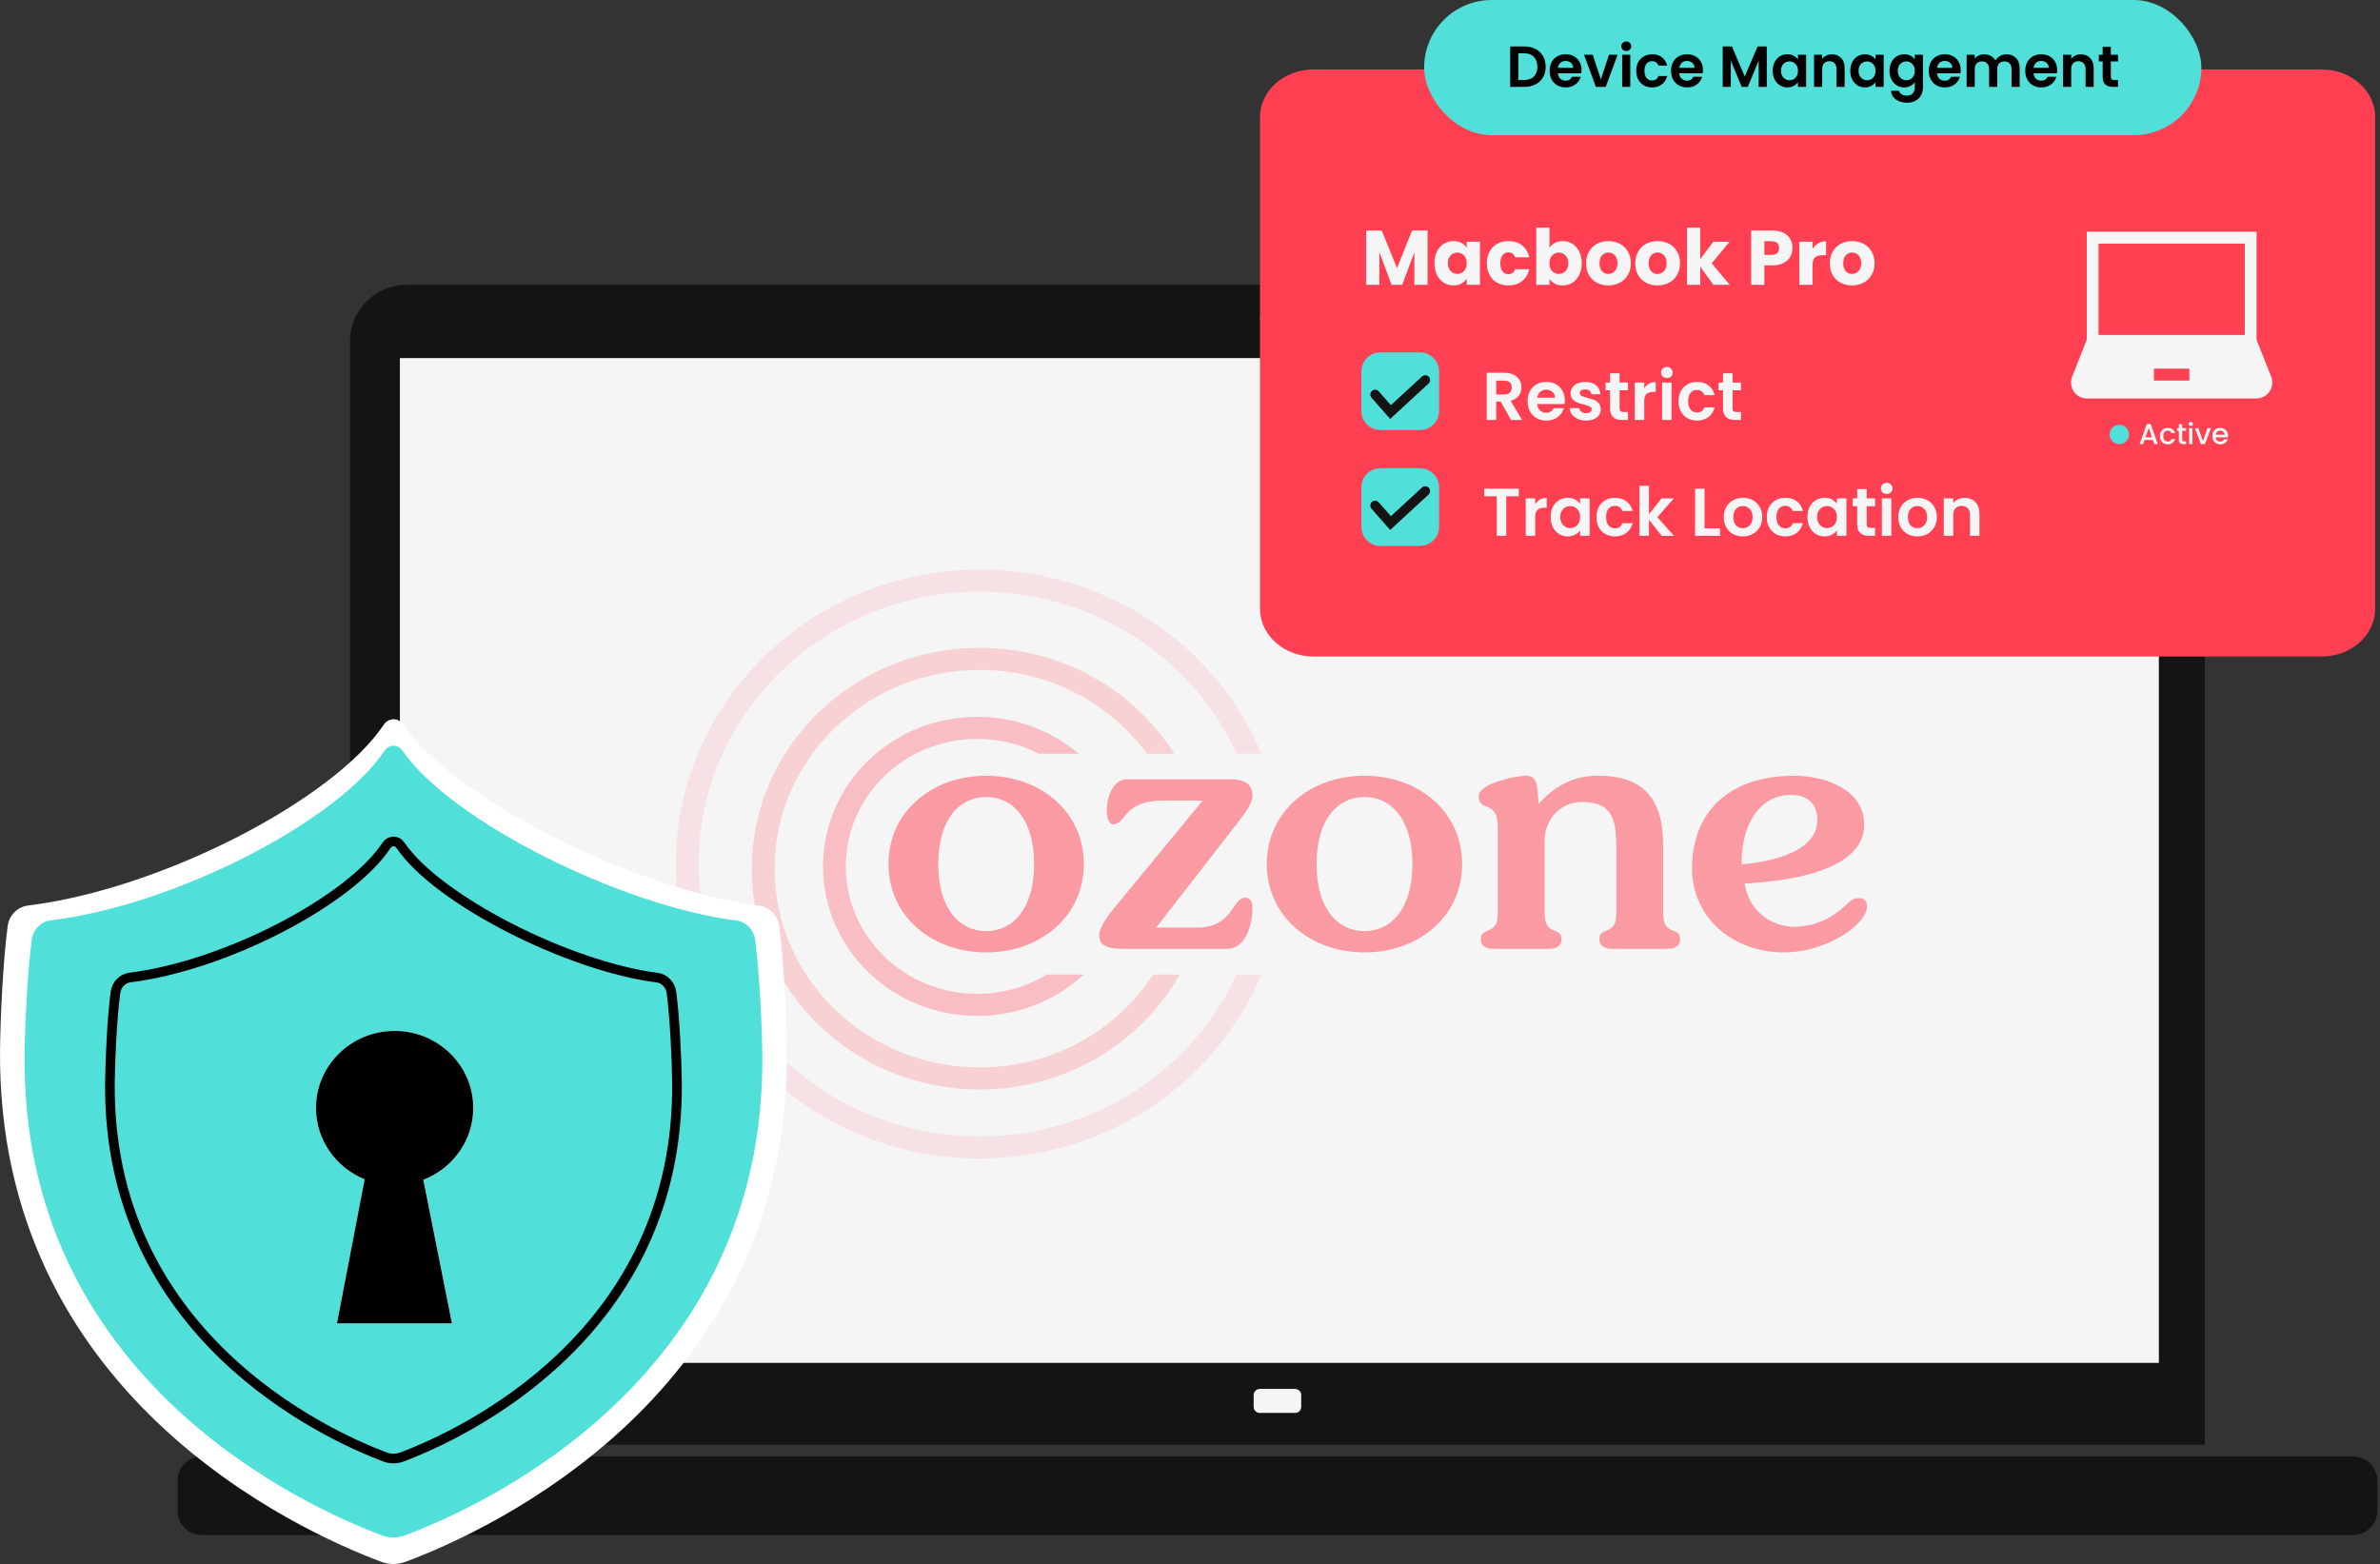
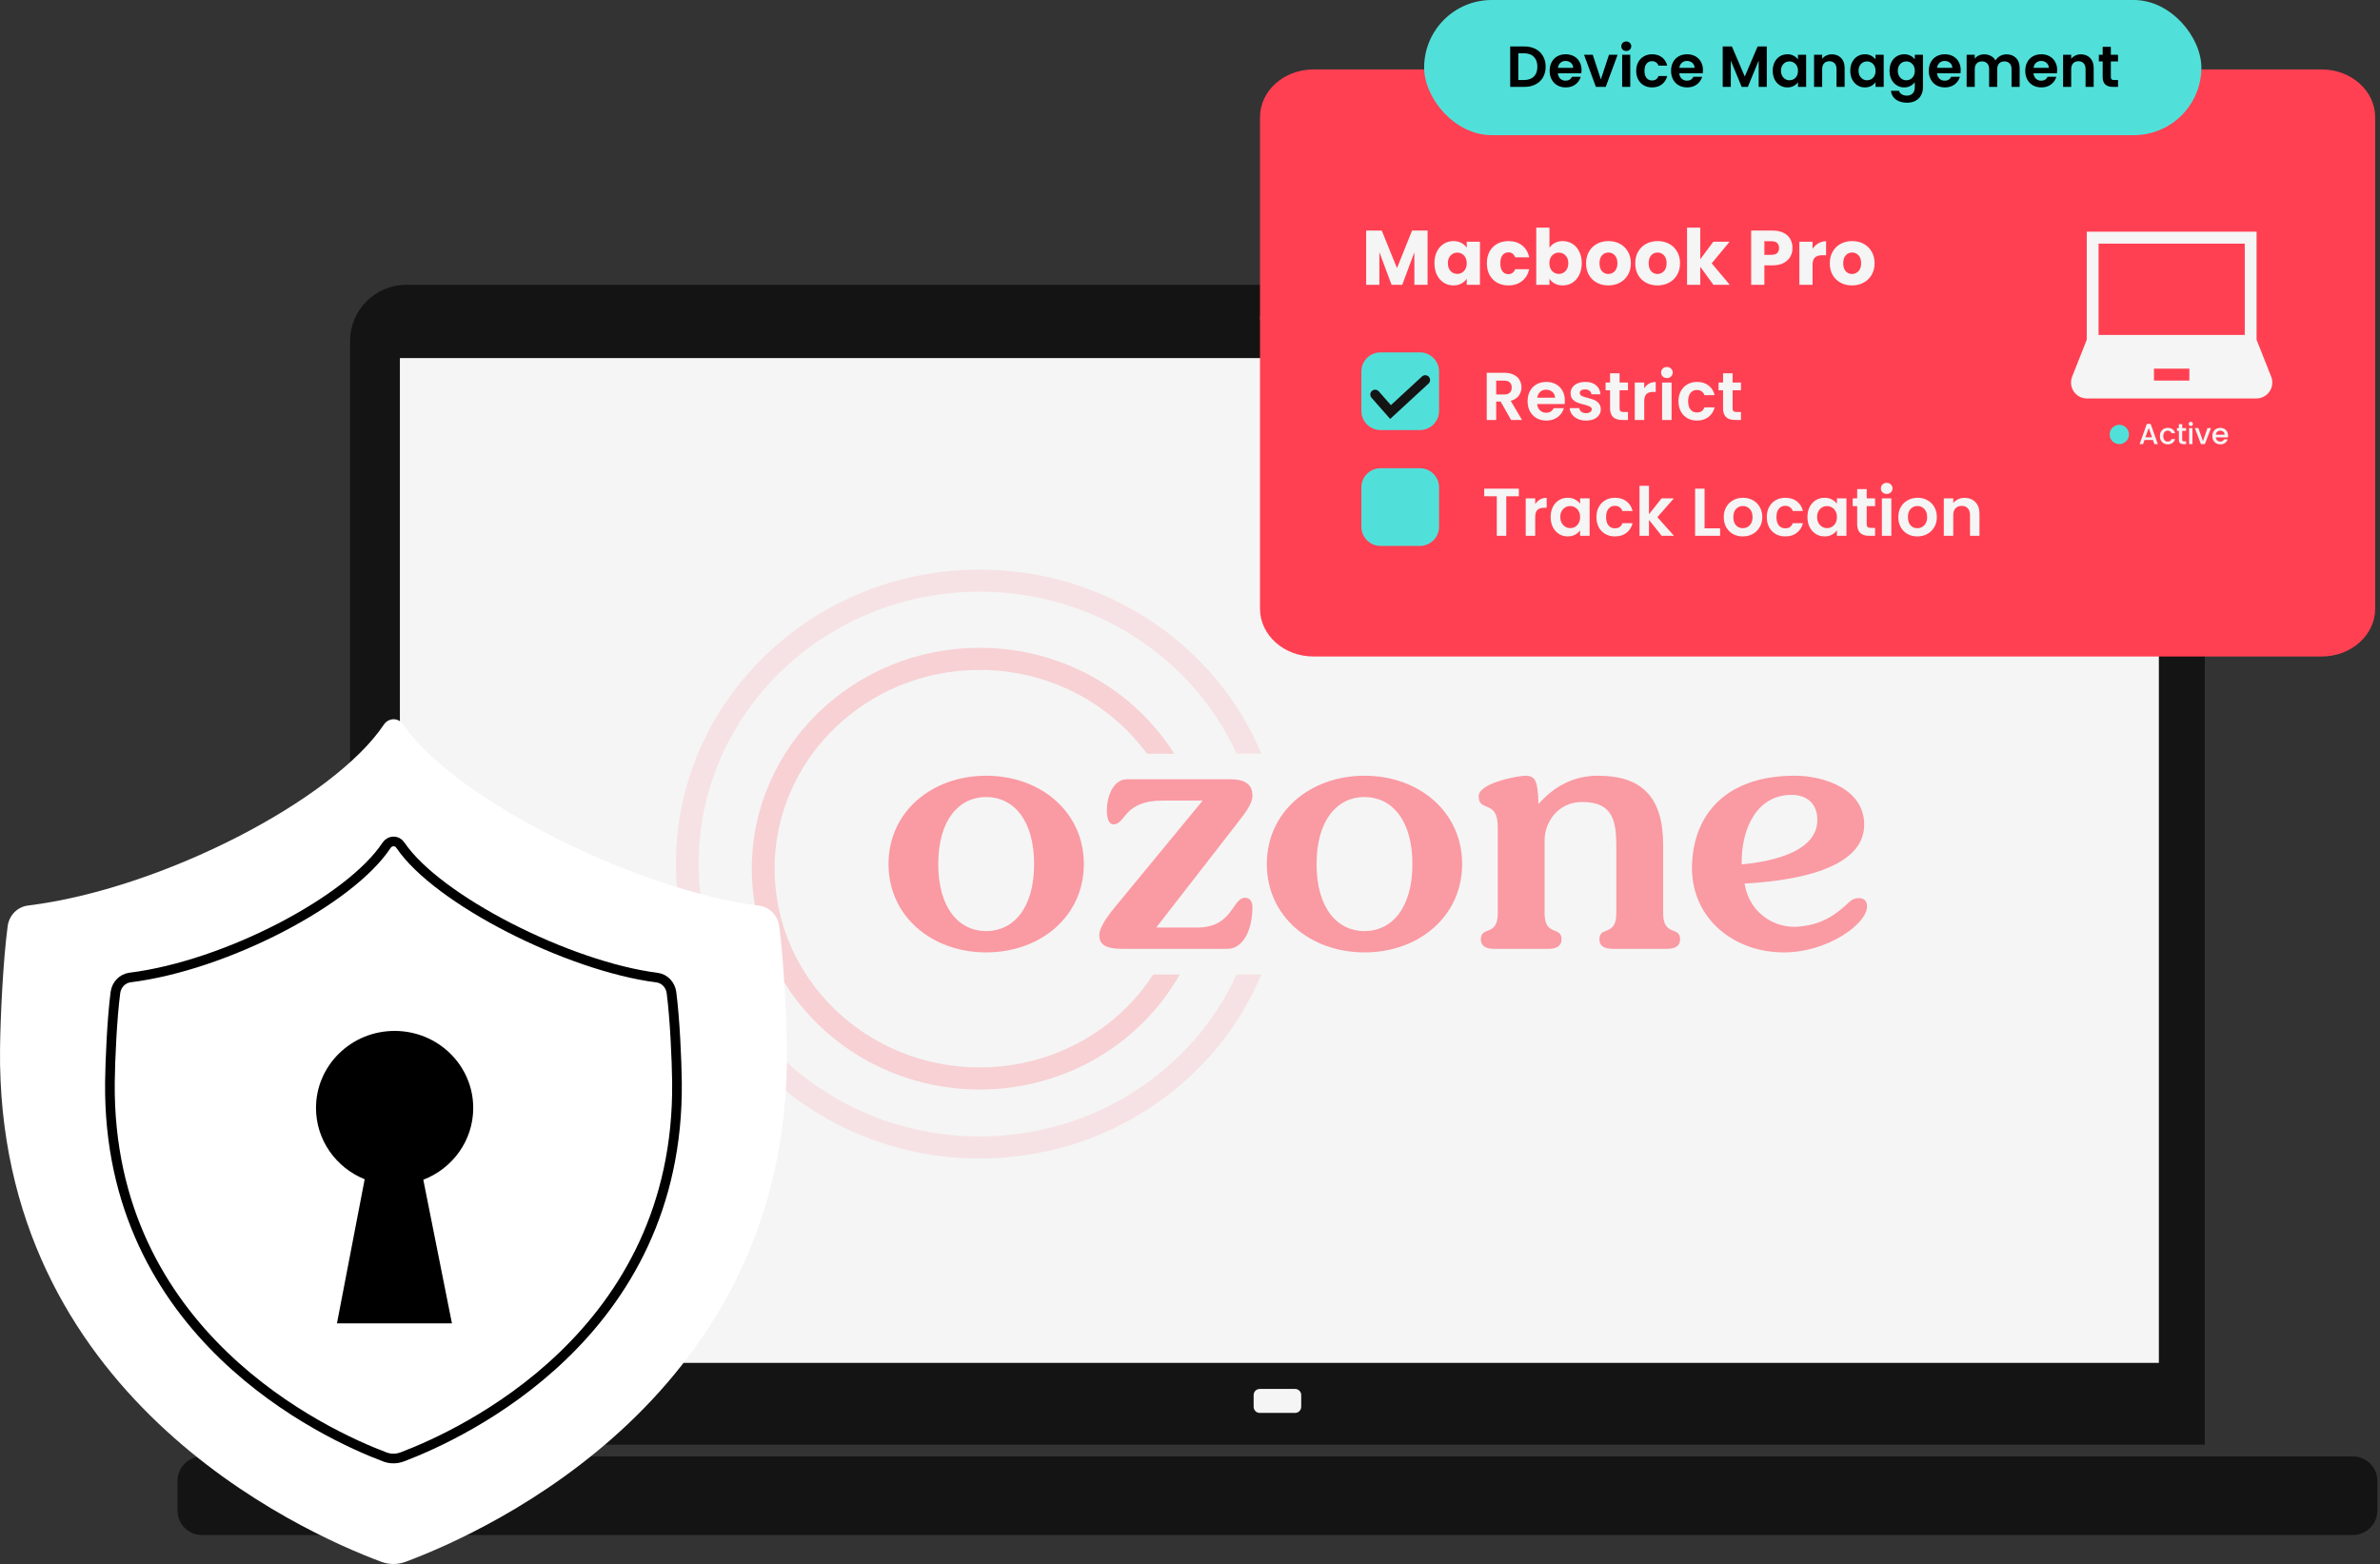
<svg xmlns="http://www.w3.org/2000/svg" width="493" height="324" viewBox="0 0 493 324" fill="none">
  <rect x="0" y="0" width="493" height="324" fill="#333333" stroke="none" />
  <path d="M445.036 59H84.189C77.737 59 72.513 64.217 72.513 70.649V299.283H456.712V70.649C456.712 64.217 451.488 59 445.036 59ZM447.187 282.328H82.836V74.186H447.187V282.328Z" fill="#141414" />
  <path d="M447.187 282.328H82.836V74.186H447.187V282.328Z" fill="#F5F5F5" />
  <path d="M264.61 70.107C263.457 70.107 262.53 69.175 262.53 68.032C262.53 66.888 263.463 65.957 264.61 65.957C265.756 65.957 266.69 66.888 266.69 68.032C266.69 69.175 265.756 70.107 264.61 70.107Z" fill="#141414" />
  <path d="M268.267 287.733H260.952C260.25 287.733 259.682 288.301 259.682 289.001V291.435C259.682 292.135 260.25 292.703 260.952 292.703H268.267C268.969 292.703 269.538 292.135 269.538 291.435V289.001C269.538 288.301 268.969 287.733 268.267 287.733Z" fill="#F5F5F5" />
  <path d="M264.61 69.5C266.574 69.5 268.167 67.911 268.167 65.951C268.167 63.991 266.574 62.402 264.61 62.402C262.645 62.402 261.052 63.991 261.052 65.951C261.052 67.911 262.645 69.5 264.61 69.5Z" fill="#F5F5F5" />
  <path d="M487.386 301.711H41.839C39.043 301.711 36.775 303.973 36.775 306.763V312.947C36.775 315.738 39.043 318 41.839 318H487.386C490.182 318 492.45 315.738 492.45 312.947V306.763C492.45 303.973 490.182 301.711 487.386 301.711Z" fill="#141414" />
  <g opacity="0.5" clip-path="url(#clip0_43_367)">
    <path d="M224.509 179C224.509 189.877 215.477 197.3 204.28 197.3C193.083 197.3 184.051 189.877 184.051 179C184.051 168.123 193.083 160.7 204.28 160.7C215.477 160.7 224.509 168.123 224.509 179ZM194.352 179C194.352 188.187 198.681 192.89 204.28 192.89C209.878 192.89 214.208 188.187 214.208 179C214.208 169.813 209.878 165.11 204.28 165.11C198.681 165.11 194.352 169.813 194.352 179Z" fill="#FF4052" />
    <path d="M239.501 192.155H247.936C255.475 192.155 255.177 185.982 257.939 185.982C258.835 185.982 259.432 186.717 259.432 187.893C259.432 192.449 257.64 196.565 254.206 196.565H232.634C228.976 196.565 227.707 195.683 227.707 193.699C227.707 192.008 229.797 189.289 231.215 187.599L249.131 165.845H240.919C232.559 165.845 233.306 170.769 230.618 170.769C229.573 170.769 229.275 169.225 229.275 167.902C229.275 164.963 230.618 161.435 233.455 161.435H254.878C257.64 161.435 259.432 162.317 259.432 164.816C259.432 166.726 257.491 168.931 256.222 170.622L239.501 192.155Z" fill="#FF4052" />
    <path d="M302.872 179C302.872 189.877 293.84 197.3 282.644 197.3C271.447 197.3 262.415 189.877 262.415 179C262.415 168.123 271.447 160.7 282.644 160.7C293.84 160.7 302.872 168.123 302.872 179ZM272.716 179C272.716 188.187 277.045 192.89 282.644 192.89C288.242 192.89 292.572 188.187 292.572 179C292.572 169.813 288.242 165.11 282.644 165.11C277.045 165.11 272.716 169.813 272.716 179Z" fill="#FF4052" />
    <path d="M334.809 189.216V175.693C334.809 170.401 334.362 166.139 327.718 166.139C322.791 166.139 319.954 170.254 319.954 174.076V189.216C319.954 194.066 323.463 191.788 323.463 194.581C323.463 195.83 322.642 196.565 320.702 196.565H309.505C307.564 196.565 306.742 195.83 306.742 194.581C306.742 191.788 310.251 194.066 310.251 189.216V171.283C310.251 165.551 306.296 168.343 306.296 164.963C306.296 162.17 314.506 160.7 315.999 160.7C318.238 160.7 318.537 162.17 318.686 166.579C321.97 162.831 326.002 160.7 331.003 160.7C340.259 160.7 344.513 165.257 344.513 175.105V189.216C344.513 194.066 348.023 191.788 348.023 194.581C348.023 195.83 347.202 196.565 345.26 196.565H334.063C332.122 196.565 331.301 195.83 331.301 194.581C331.301 191.788 334.809 194.066 334.809 189.216Z" fill="#FF4052" />
    <path d="M350.474 179.882C350.548 168.49 357.789 160.7 371.747 160.7C378.018 160.7 386.229 163.566 386.155 170.916C386.08 180.837 369.136 182.601 361.372 183.042C362.267 188.554 366.672 192.008 371.823 192.008C376.226 191.788 379.138 190.392 382.272 187.599C383.169 186.79 383.691 186.055 385.035 186.055C386.229 186.055 386.751 186.79 386.751 187.746C386.751 191.42 378.541 197.3 369.509 197.3C359.207 197.3 350.548 190.392 350.474 179.882ZM371.076 164.669C363.909 164.669 360.626 171.724 360.775 179.073C364.657 178.706 376.45 177.236 376.45 169.887C376.45 166.579 374.434 164.669 371.076 164.669Z" fill="#FF4052" />
-     <path opacity="0.6" fill-rule="evenodd" clip-rule="evenodd" d="M224.513 201.875C218.776 207.189 211 210.453 202.438 210.453C184.789 210.453 170.482 196.584 170.482 179.477C170.482 162.369 184.789 148.5 202.438 148.5C210.476 148.5 217.82 151.376 223.436 156.125H215.158C211.362 154.178 207.033 153.075 202.438 153.075C187.396 153.075 175.201 164.895 175.201 179.477C175.201 194.058 187.396 205.878 202.438 205.878C207.736 205.878 212.681 204.412 216.864 201.875H224.513Z" fill="#FF4052" />
    <path opacity="0.4" fill-rule="evenodd" clip-rule="evenodd" d="M244.367 201.875C236.355 216.074 220.803 225.703 202.93 225.703C176.864 225.703 155.733 205.22 155.733 179.953C155.733 154.686 176.864 134.203 202.93 134.203C219.991 134.203 234.937 142.978 243.228 156.125H237.576C229.878 145.627 217.229 138.778 202.93 138.778C179.47 138.778 160.452 157.213 160.452 179.953C160.452 202.693 179.47 221.128 202.93 221.128C218.078 221.128 231.373 213.443 238.894 201.875H244.367Z" fill="#FF4052" />
    <path opacity="0.2" fill-rule="evenodd" clip-rule="evenodd" d="M261.285 201.875C251.95 224.23 229.34 240 202.93 240C168.175 240 140 212.689 140 179C140 145.311 168.175 118 202.93 118C229.34 118 251.95 133.77 261.285 156.125H256.158C247.104 136.36 226.678 122.575 202.93 122.575C170.781 122.575 144.72 147.837 144.72 179C144.72 210.163 170.781 235.425 202.93 235.425C226.678 235.425 247.104 221.64 256.158 201.875H261.285Z" fill="#FF4052" />
  </g>
  <path d="M480.914 14.384H272.086C265.963 14.384 261 18.815 261 24.28V126.103C261 131.569 265.963 136 272.086 136H480.914C487.037 136 492 131.569 492 126.103V24.28C492 18.815 487.037 14.384 480.914 14.384Z" fill="#FF4052" />
  <path d="M295.712 47.768V59H292.976V52.264L290.464 59H288.256L285.728 52.248V59H282.992V47.768H286.224L289.376 55.544L292.496 47.768H295.712ZM297.136 54.52C297.136 53.603 297.306 52.797 297.648 52.104C298 51.411 298.474 50.877 299.072 50.504C299.669 50.131 300.336 49.944 301.072 49.944C301.701 49.944 302.25 50.072 302.72 50.328C303.2 50.584 303.568 50.92 303.824 51.336V50.072H306.56V59H303.824V57.736C303.557 58.152 303.184 58.488 302.704 58.744C302.234 59 301.685 59.128 301.056 59.128C300.33 59.128 299.669 58.941 299.072 58.568C298.474 58.184 298 57.645 297.648 56.952C297.306 56.248 297.136 55.437 297.136 54.52ZM303.824 54.536C303.824 53.853 303.632 53.315 303.248 52.92C302.874 52.525 302.416 52.328 301.872 52.328C301.328 52.328 300.864 52.525 300.48 52.92C300.106 53.304 299.92 53.837 299.92 54.52C299.92 55.203 300.106 55.747 300.48 56.152C300.864 56.547 301.328 56.744 301.872 56.744C302.416 56.744 302.874 56.547 303.248 56.152C303.632 55.757 303.824 55.219 303.824 54.536ZM307.995 54.536C307.995 53.608 308.182 52.797 308.555 52.104C308.939 51.411 309.467 50.877 310.139 50.504C310.822 50.131 311.6 49.944 312.475 49.944C313.595 49.944 314.528 50.237 315.275 50.824C316.032 51.411 316.528 52.237 316.763 53.304H313.851C313.606 52.621 313.131 52.28 312.427 52.28C311.926 52.28 311.526 52.477 311.227 52.872C310.928 53.256 310.779 53.811 310.779 54.536C310.779 55.261 310.928 55.821 311.227 56.216C311.526 56.6 311.926 56.792 312.427 56.792C313.131 56.792 313.606 56.451 313.851 55.768H316.763C316.528 56.813 316.032 57.635 315.275 58.232C314.518 58.829 313.584 59.128 312.475 59.128C311.6 59.128 310.822 58.941 310.139 58.568C309.467 58.195 308.939 57.661 308.555 56.968C308.182 56.275 307.995 55.464 307.995 54.536ZM320.962 51.336C321.218 50.92 321.586 50.584 322.066 50.328C322.546 50.072 323.096 49.944 323.714 49.944C324.45 49.944 325.117 50.131 325.714 50.504C326.312 50.877 326.781 51.411 327.122 52.104C327.474 52.797 327.65 53.603 327.65 54.52C327.65 55.437 327.474 56.248 327.122 56.952C326.781 57.645 326.312 58.184 325.714 58.568C325.117 58.941 324.45 59.128 323.714 59.128C323.085 59.128 322.536 59.005 322.066 58.76C321.597 58.504 321.229 58.168 320.962 57.752V59H318.226V47.16H320.962V51.336ZM324.866 54.52C324.866 53.837 324.674 53.304 324.29 52.92C323.917 52.525 323.453 52.328 322.898 52.328C322.354 52.328 321.89 52.525 321.506 52.92C321.133 53.315 320.946 53.853 320.946 54.536C320.946 55.219 321.133 55.757 321.506 56.152C321.89 56.547 322.354 56.744 322.898 56.744C323.442 56.744 323.906 56.547 324.29 56.152C324.674 55.747 324.866 55.203 324.866 54.52ZM333.15 59.128C332.275 59.128 331.486 58.941 330.782 58.568C330.088 58.195 329.539 57.661 329.134 56.968C328.739 56.275 328.542 55.464 328.542 54.536C328.542 53.619 328.744 52.813 329.15 52.12C329.555 51.416 330.11 50.877 330.814 50.504C331.518 50.131 332.307 49.944 333.182 49.944C334.056 49.944 334.846 50.131 335.55 50.504C336.254 50.877 336.808 51.416 337.214 52.12C337.619 52.813 337.822 53.619 337.822 54.536C337.822 55.453 337.614 56.264 337.198 56.968C336.792 57.661 336.232 58.195 335.518 58.568C334.814 58.941 334.024 59.128 333.15 59.128ZM333.15 56.76C333.672 56.76 334.115 56.568 334.478 56.184C334.851 55.8 335.038 55.251 335.038 54.536C335.038 53.821 334.856 53.272 334.494 52.888C334.142 52.504 333.704 52.312 333.182 52.312C332.648 52.312 332.206 52.504 331.854 52.888C331.502 53.261 331.326 53.811 331.326 54.536C331.326 55.251 331.496 55.8 331.838 56.184C332.19 56.568 332.627 56.76 333.15 56.76ZM343.337 59.128C342.463 59.128 341.673 58.941 340.969 58.568C340.276 58.195 339.727 57.661 339.321 56.968C338.927 56.275 338.729 55.464 338.729 54.536C338.729 53.619 338.932 52.813 339.337 52.12C339.743 51.416 340.297 50.877 341.001 50.504C341.705 50.131 342.495 49.944 343.369 49.944C344.244 49.944 345.033 50.131 345.737 50.504C346.441 50.877 346.996 51.416 347.401 52.12C347.807 52.813 348.009 53.619 348.009 54.536C348.009 55.453 347.801 56.264 347.385 56.968C346.98 57.661 346.42 58.195 345.705 58.568C345.001 58.941 344.212 59.128 343.337 59.128ZM343.337 56.76C343.86 56.76 344.303 56.568 344.665 56.184C345.039 55.8 345.225 55.251 345.225 54.536C345.225 53.821 345.044 53.272 344.681 52.888C344.329 52.504 343.892 52.312 343.369 52.312C342.836 52.312 342.393 52.504 342.041 52.888C341.689 53.261 341.513 53.811 341.513 54.536C341.513 55.251 341.684 55.8 342.025 56.184C342.377 56.568 342.815 56.76 343.337 56.76ZM354.917 59L352.197 55.256V59H349.461V47.16H352.197V53.704L354.901 50.072H358.277L354.565 54.552L358.309 59H354.917ZM371.302 51.384C371.302 52.035 371.153 52.632 370.854 53.176C370.555 53.709 370.097 54.141 369.478 54.472C368.859 54.803 368.091 54.968 367.174 54.968H365.478V59H362.742V47.768H367.174C368.07 47.768 368.827 47.923 369.446 48.232C370.065 48.541 370.529 48.968 370.838 49.512C371.147 50.056 371.302 50.68 371.302 51.384ZM366.966 52.792C367.489 52.792 367.878 52.669 368.134 52.424C368.39 52.179 368.518 51.832 368.518 51.384C368.518 50.936 368.39 50.589 368.134 50.344C367.878 50.099 367.489 49.976 366.966 49.976H365.478V52.792H366.966ZM375.462 51.56C375.782 51.069 376.182 50.685 376.662 50.408C377.142 50.12 377.676 49.976 378.262 49.976V52.872H377.51C376.828 52.872 376.316 53.021 375.974 53.32C375.633 53.608 375.462 54.12 375.462 54.856V59H372.726V50.072H375.462V51.56ZM383.634 59.128C382.759 59.128 381.97 58.941 381.266 58.568C380.573 58.195 380.023 57.661 379.618 56.968C379.223 56.275 379.026 55.464 379.026 54.536C379.026 53.619 379.229 52.813 379.634 52.12C380.039 51.416 380.594 50.877 381.298 50.504C382.002 50.131 382.791 49.944 383.666 49.944C384.541 49.944 385.33 50.131 386.034 50.504C386.738 50.877 387.293 51.416 387.698 52.12C388.103 52.813 388.306 53.619 388.306 54.536C388.306 55.453 388.098 56.264 387.682 56.968C387.277 57.661 386.717 58.195 386.002 58.568C385.298 58.941 384.509 59.128 383.634 59.128ZM383.634 56.76C384.157 56.76 384.599 56.568 384.962 56.184C385.335 55.8 385.522 55.251 385.522 54.536C385.522 53.821 385.341 53.272 384.978 52.888C384.626 52.504 384.189 52.312 383.666 52.312C383.133 52.312 382.69 52.504 382.338 52.888C381.986 53.261 381.81 53.811 381.81 54.536C381.81 55.251 381.981 55.8 382.322 56.184C382.674 56.568 383.111 56.76 383.634 56.76Z" fill="#F5F5F5" />
  <rect x="295" width="161" height="28" rx="14" fill="#51E0D9" />
  <path d="M315.756 9.624C316.636 9.624 317.408 9.796 318.072 10.14C318.744 10.484 319.26 10.976 319.62 11.616C319.988 12.248 320.172 12.984 320.172 13.824C320.172 14.664 319.988 15.4 319.62 16.032C319.26 16.656 318.744 17.14 318.072 17.484C317.408 17.828 316.636 18 315.756 18H312.828V9.624H315.756ZM315.696 16.572C316.576 16.572 317.256 16.332 317.736 15.852C318.216 15.372 318.456 14.696 318.456 13.824C318.456 12.952 318.216 12.272 317.736 11.784C317.256 11.288 316.576 11.04 315.696 11.04H314.508V16.572H315.696ZM327.61 14.532C327.61 14.772 327.594 14.988 327.562 15.18H322.702C322.742 15.66 322.91 16.036 323.206 16.308C323.502 16.58 323.866 16.716 324.298 16.716C324.922 16.716 325.366 16.448 325.63 15.912H327.442C327.25 16.552 326.882 17.08 326.338 17.496C325.794 17.904 325.126 18.108 324.334 18.108C323.694 18.108 323.118 17.968 322.606 17.688C322.102 17.4 321.706 16.996 321.418 16.476C321.138 15.956 320.998 15.356 320.998 14.676C320.998 13.988 321.138 13.384 321.418 12.864C321.698 12.344 322.09 11.944 322.594 11.664C323.098 11.384 323.678 11.244 324.334 11.244C324.966 11.244 325.53 11.38 326.026 11.652C326.53 11.924 326.918 12.312 327.19 12.816C327.47 13.312 327.61 13.884 327.61 14.532ZM325.87 14.052C325.862 13.62 325.706 13.276 325.402 13.02C325.098 12.756 324.726 12.624 324.286 12.624C323.87 12.624 323.518 12.752 323.23 13.008C322.95 13.256 322.778 13.604 322.714 14.052H325.87ZM331.608 16.452L333.288 11.352H335.076L332.616 18H330.576L328.128 11.352H329.928L331.608 16.452ZM336.871 10.56C336.575 10.56 336.327 10.468 336.127 10.284C335.935 10.092 335.839 9.856 335.839 9.576C335.839 9.296 335.935 9.064 336.127 8.88C336.327 8.688 336.575 8.592 336.871 8.592C337.167 8.592 337.411 8.688 337.603 8.88C337.803 9.064 337.903 9.296 337.903 9.576C337.903 9.856 337.803 10.092 337.603 10.284C337.411 10.468 337.167 10.56 336.871 10.56ZM337.699 11.352V18H336.019V11.352H337.699ZM338.927 14.676C338.927 13.988 339.067 13.388 339.347 12.876C339.627 12.356 340.015 11.956 340.511 11.676C341.007 11.388 341.575 11.244 342.215 11.244C343.039 11.244 343.719 11.452 344.255 11.868C344.799 12.276 345.163 12.852 345.347 13.596H343.535C343.439 13.308 343.275 13.084 343.043 12.924C342.819 12.756 342.539 12.672 342.203 12.672C341.723 12.672 341.343 12.848 341.063 13.2C340.783 13.544 340.643 14.036 340.643 14.676C340.643 15.308 340.783 15.8 341.063 16.152C341.343 16.496 341.723 16.668 342.203 16.668C342.883 16.668 343.327 16.364 343.535 15.756H345.347C345.163 16.476 344.799 17.048 344.255 17.472C343.711 17.896 343.031 18.108 342.215 18.108C341.575 18.108 341.007 17.968 340.511 17.688C340.015 17.4 339.627 17 339.347 16.488C339.067 15.968 338.927 15.364 338.927 14.676ZM352.758 14.532C352.758 14.772 352.742 14.988 352.71 15.18H347.85C347.89 15.66 348.058 16.036 348.354 16.308C348.65 16.58 349.014 16.716 349.446 16.716C350.07 16.716 350.514 16.448 350.778 15.912H352.59C352.398 16.552 352.03 17.08 351.486 17.496C350.942 17.904 350.274 18.108 349.482 18.108C348.842 18.108 348.266 17.968 347.754 17.688C347.25 17.4 346.854 16.996 346.566 16.476C346.286 15.956 346.146 15.356 346.146 14.676C346.146 13.988 346.286 13.384 346.566 12.864C346.846 12.344 347.238 11.944 347.742 11.664C348.246 11.384 348.826 11.244 349.482 11.244C350.114 11.244 350.678 11.38 351.174 11.652C351.678 11.924 352.066 12.312 352.338 12.816C352.618 13.312 352.758 13.884 352.758 14.532ZM351.018 14.052C351.01 13.62 350.854 13.276 350.55 13.02C350.246 12.756 349.874 12.624 349.434 12.624C349.018 12.624 348.666 12.752 348.378 13.008C348.098 13.256 347.926 13.604 347.862 14.052H351.018ZM365.976 9.624V18H364.296V12.552L362.052 18H360.78L358.524 12.552V18H356.844V9.624H358.752L361.416 15.852L364.08 9.624H365.976ZM367.205 14.652C367.205 13.98 367.337 13.384 367.601 12.864C367.873 12.344 368.237 11.944 368.693 11.664C369.157 11.384 369.673 11.244 370.241 11.244C370.737 11.244 371.169 11.344 371.537 11.544C371.913 11.744 372.213 11.996 372.437 12.3V11.352H374.129V18H372.437V17.028C372.221 17.34 371.921 17.6 371.537 17.808C371.161 18.008 370.725 18.108 370.229 18.108C369.669 18.108 369.157 17.964 368.693 17.676C368.237 17.388 367.873 16.984 367.601 16.464C367.337 15.936 367.205 15.332 367.205 14.652ZM372.437 14.676C372.437 14.268 372.357 13.92 372.197 13.632C372.037 13.336 371.821 13.112 371.549 12.96C371.277 12.8 370.985 12.72 370.673 12.72C370.361 12.72 370.073 12.796 369.809 12.948C369.545 13.1 369.329 13.324 369.161 13.62C369.001 13.908 368.921 14.252 368.921 14.652C368.921 15.052 369.001 15.404 369.161 15.708C369.329 16.004 369.545 16.232 369.809 16.392C370.081 16.552 370.369 16.632 370.673 16.632C370.985 16.632 371.277 16.556 371.549 16.404C371.821 16.244 372.037 16.02 372.197 15.732C372.357 15.436 372.437 15.084 372.437 14.676ZM379.453 11.256C380.245 11.256 380.885 11.508 381.373 12.012C381.861 12.508 382.105 13.204 382.105 14.1V18H380.425V14.328C380.425 13.8 380.293 13.396 380.029 13.116C379.765 12.828 379.405 12.684 378.949 12.684C378.485 12.684 378.117 12.828 377.845 13.116C377.581 13.396 377.449 13.8 377.449 14.328V18H375.769V11.352H377.449V12.18C377.673 11.892 377.957 11.668 378.301 11.508C378.653 11.34 379.037 11.256 379.453 11.256ZM383.271 14.652C383.271 13.98 383.403 13.384 383.667 12.864C383.939 12.344 384.303 11.944 384.759 11.664C385.223 11.384 385.739 11.244 386.307 11.244C386.803 11.244 387.235 11.344 387.603 11.544C387.979 11.744 388.279 11.996 388.503 12.3V11.352H390.195V18H388.503V17.028C388.287 17.34 387.987 17.6 387.603 17.808C387.227 18.008 386.791 18.108 386.295 18.108C385.735 18.108 385.223 17.964 384.759 17.676C384.303 17.388 383.939 16.984 383.667 16.464C383.403 15.936 383.271 15.332 383.271 14.652ZM388.503 14.676C388.503 14.268 388.423 13.92 388.263 13.632C388.103 13.336 387.887 13.112 387.615 12.96C387.343 12.8 387.051 12.72 386.739 12.72C386.427 12.72 386.139 12.796 385.875 12.948C385.611 13.1 385.395 13.324 385.227 13.62C385.067 13.908 384.987 14.252 384.987 14.652C384.987 15.052 385.067 15.404 385.227 15.708C385.395 16.004 385.611 16.232 385.875 16.392C386.147 16.552 386.435 16.632 386.739 16.632C387.051 16.632 387.343 16.556 387.615 16.404C387.887 16.244 388.103 16.02 388.263 15.732C388.423 15.436 388.503 15.084 388.503 14.676ZM394.44 11.244C394.936 11.244 395.372 11.344 395.748 11.544C396.124 11.736 396.42 11.988 396.636 12.3V11.352H398.328V18.048C398.328 18.664 398.204 19.212 397.956 19.692C397.708 20.18 397.336 20.564 396.84 20.844C396.344 21.132 395.744 21.276 395.04 21.276C394.096 21.276 393.32 21.056 392.712 20.616C392.112 20.176 391.772 19.576 391.692 18.816H393.36C393.448 19.12 393.636 19.36 393.924 19.536C394.22 19.72 394.576 19.812 394.992 19.812C395.48 19.812 395.876 19.664 396.18 19.368C396.484 19.08 396.636 18.64 396.636 18.048V17.016C396.42 17.328 396.12 17.588 395.736 17.796C395.36 18.004 394.928 18.108 394.44 18.108C393.88 18.108 393.368 17.964 392.904 17.676C392.44 17.388 392.072 16.984 391.8 16.464C391.536 15.936 391.404 15.332 391.404 14.652C391.404 13.98 391.536 13.384 391.8 12.864C392.072 12.344 392.436 11.944 392.892 11.664C393.356 11.384 393.872 11.244 394.44 11.244ZM396.636 14.676C396.636 14.268 396.556 13.92 396.396 13.632C396.236 13.336 396.02 13.112 395.748 12.96C395.476 12.8 395.184 12.72 394.872 12.72C394.56 12.72 394.272 12.796 394.008 12.948C393.744 13.1 393.528 13.324 393.36 13.62C393.2 13.908 393.12 14.252 393.12 14.652C393.12 15.052 393.2 15.404 393.36 15.708C393.528 16.004 393.744 16.232 394.008 16.392C394.28 16.552 394.568 16.632 394.872 16.632C395.184 16.632 395.476 16.556 395.748 16.404C396.02 16.244 396.236 16.02 396.396 15.732C396.556 15.436 396.636 15.084 396.636 14.676ZM406.149 14.532C406.149 14.772 406.133 14.988 406.101 15.18H401.241C401.281 15.66 401.449 16.036 401.745 16.308C402.041 16.58 402.405 16.716 402.837 16.716C403.461 16.716 403.905 16.448 404.169 15.912H405.981C405.789 16.552 405.421 17.08 404.877 17.496C404.333 17.904 403.665 18.108 402.873 18.108C402.233 18.108 401.657 17.968 401.145 17.688C400.641 17.4 400.245 16.996 399.957 16.476C399.677 15.956 399.537 15.356 399.537 14.676C399.537 13.988 399.677 13.384 399.957 12.864C400.237 12.344 400.629 11.944 401.133 11.664C401.637 11.384 402.217 11.244 402.873 11.244C403.505 11.244 404.069 11.38 404.565 11.652C405.069 11.924 405.457 12.312 405.729 12.816C406.009 13.312 406.149 13.884 406.149 14.532ZM404.409 14.052C404.401 13.62 404.245 13.276 403.941 13.02C403.637 12.756 403.265 12.624 402.825 12.624C402.409 12.624 402.057 12.752 401.769 13.008C401.489 13.256 401.317 13.604 401.253 14.052H404.409ZM415.631 11.256C416.447 11.256 417.103 11.508 417.599 12.012C418.103 12.508 418.355 13.204 418.355 14.1V18H416.675V14.328C416.675 13.808 416.543 13.412 416.279 13.14C416.015 12.86 415.655 12.72 415.199 12.72C414.743 12.72 414.379 12.86 414.107 13.14C413.843 13.412 413.711 13.808 413.711 14.328V18H412.031V14.328C412.031 13.808 411.899 13.412 411.635 13.14C411.371 12.86 411.011 12.72 410.555 12.72C410.091 12.72 409.723 12.86 409.451 13.14C409.187 13.412 409.055 13.808 409.055 14.328V18H407.375V11.352H409.055V12.156C409.271 11.876 409.547 11.656 409.883 11.496C410.227 11.336 410.603 11.256 411.011 11.256C411.531 11.256 411.995 11.368 412.403 11.592C412.811 11.808 413.127 12.12 413.351 12.528C413.567 12.144 413.879 11.836 414.287 11.604C414.703 11.372 415.151 11.256 415.631 11.256ZM426.129 14.532C426.129 14.772 426.113 14.988 426.081 15.18H421.221C421.261 15.66 421.429 16.036 421.725 16.308C422.021 16.58 422.385 16.716 422.817 16.716C423.441 16.716 423.885 16.448 424.149 15.912H425.961C425.769 16.552 425.401 17.08 424.857 17.496C424.313 17.904 423.645 18.108 422.853 18.108C422.213 18.108 421.637 17.968 421.125 17.688C420.621 17.4 420.225 16.996 419.937 16.476C419.657 15.956 419.517 15.356 419.517 14.676C419.517 13.988 419.657 13.384 419.937 12.864C420.217 12.344 420.609 11.944 421.113 11.664C421.617 11.384 422.197 11.244 422.853 11.244C423.485 11.244 424.049 11.38 424.545 11.652C425.049 11.924 425.437 12.312 425.709 12.816C425.989 13.312 426.129 13.884 426.129 14.532ZM424.389 14.052C424.381 13.62 424.225 13.276 423.921 13.02C423.617 12.756 423.245 12.624 422.805 12.624C422.389 12.624 422.037 12.752 421.749 13.008C421.469 13.256 421.297 13.604 421.233 14.052H424.389ZM431.039 11.256C431.831 11.256 432.471 11.508 432.959 12.012C433.447 12.508 433.691 13.204 433.691 14.1V18H432.011V14.328C432.011 13.8 431.879 13.396 431.615 13.116C431.351 12.828 430.991 12.684 430.535 12.684C430.071 12.684 429.703 12.828 429.431 13.116C429.167 13.396 429.035 13.8 429.035 14.328V18H427.355V11.352H429.035V12.18C429.259 11.892 429.543 11.668 429.887 11.508C430.239 11.34 430.623 11.256 431.039 11.256ZM437.245 12.732V15.948C437.245 16.172 437.297 16.336 437.401 16.44C437.513 16.536 437.697 16.584 437.953 16.584H438.733V18H437.677C436.261 18 435.553 17.312 435.553 15.936V12.732H434.761V11.352H435.553V9.708H437.245V11.352H438.733V12.732H437.245Z" fill="black" />
  <path d="M470.455 78.014L467.432 70.38V48H432.257V70.38L429.234 78.014C429.079 78.406 429 78.819 429 79.241C429 81.062 430.467 82.543 432.27 82.543H467.419C469.222 82.543 470.689 81.062 470.689 79.241C470.689 78.819 470.61 78.406 470.455 78.014ZM453.509 78.842H446.18V76.375H453.509V78.842ZM464.989 69.384H434.7V50.467H464.989V69.384Z" fill="#F5F5F5" />
  <path d="M445.964 91.148H444.218L443.918 92H443.204L444.698 87.824H445.49L446.984 92H446.264L445.964 91.148ZM445.772 90.59L445.094 88.652L444.41 90.59H445.772ZM447.406 90.344C447.406 90.004 447.474 89.706 447.61 89.45C447.75 89.19 447.942 88.99 448.186 88.85C448.43 88.71 448.71 88.64 449.026 88.64C449.426 88.64 449.756 88.736 450.016 88.928C450.28 89.116 450.458 89.386 450.55 89.738H449.812C449.752 89.574 449.656 89.446 449.524 89.354C449.392 89.262 449.226 89.216 449.026 89.216C448.746 89.216 448.522 89.316 448.354 89.516C448.19 89.712 448.108 89.988 448.108 90.344C448.108 90.7 448.19 90.978 448.354 91.178C448.522 91.378 448.746 91.478 449.026 91.478C449.422 91.478 449.684 91.304 449.812 90.956H450.55C450.454 91.292 450.274 91.56 450.01 91.76C449.746 91.956 449.418 92.054 449.026 92.054C448.71 92.054 448.43 91.984 448.186 91.844C447.942 91.7 447.75 91.5 447.61 91.244C447.474 90.984 447.406 90.684 447.406 90.344ZM452.029 89.252V91.082C452.029 91.206 452.057 91.296 452.113 91.352C452.173 91.404 452.273 91.43 452.413 91.43H452.833V92H452.293C451.985 92 451.749 91.928 451.585 91.784C451.421 91.64 451.339 91.406 451.339 91.082V89.252H450.949V88.694H451.339V87.872H452.029V88.694H452.833V89.252H452.029ZM453.812 88.256C453.688 88.256 453.584 88.214 453.5 88.13C453.416 88.046 453.374 87.942 453.374 87.818C453.374 87.694 453.416 87.59 453.5 87.506C453.584 87.422 453.688 87.38 453.812 87.38C453.932 87.38 454.034 87.422 454.118 87.506C454.202 87.59 454.244 87.694 454.244 87.818C454.244 87.942 454.202 88.046 454.118 88.13C454.034 88.214 453.932 88.256 453.812 88.256ZM454.148 88.694V92H453.464V88.694H454.148ZM456.324 91.388L457.26 88.694H457.986L456.726 92H455.91L454.656 88.694H455.388L456.324 91.388ZM461.533 90.266C461.533 90.39 461.525 90.502 461.509 90.602H458.983C459.003 90.866 459.101 91.078 459.277 91.238C459.453 91.398 459.669 91.478 459.925 91.478C460.293 91.478 460.553 91.324 460.705 91.016H461.443C461.343 91.32 461.161 91.57 460.897 91.766C460.637 91.958 460.313 92.054 459.925 92.054C459.609 92.054 459.325 91.984 459.073 91.844C458.825 91.7 458.629 91.5 458.485 91.244C458.345 90.984 458.275 90.684 458.275 90.344C458.275 90.004 458.343 89.706 458.479 89.45C458.619 89.19 458.813 88.99 459.061 88.85C459.313 88.71 459.601 88.64 459.925 88.64C460.237 88.64 460.515 88.708 460.759 88.844C461.003 88.98 461.193 89.172 461.329 89.42C461.465 89.664 461.533 89.946 461.533 90.266ZM460.819 90.05C460.815 89.798 460.725 89.596 460.549 89.444C460.373 89.292 460.155 89.216 459.895 89.216C459.659 89.216 459.457 89.292 459.289 89.444C459.121 89.592 459.021 89.794 458.989 90.05H460.819Z" fill="#F5F5F5" />
  <circle cx="439" cy="90" r="2" fill="#51E0D9" />
  <path d="M313.006 87L310.85 83.192H309.926V87H307.966V77.228H311.634C312.39 77.228 313.034 77.363 313.566 77.634C314.098 77.895 314.495 78.255 314.756 78.712C315.027 79.16 315.162 79.664 315.162 80.224C315.162 80.868 314.975 81.451 314.602 81.974C314.229 82.487 313.673 82.842 312.936 83.038L315.274 87H313.006ZM309.926 81.722H311.564C312.096 81.722 312.493 81.596 312.754 81.344C313.015 81.083 313.146 80.723 313.146 80.266C313.146 79.818 313.015 79.473 312.754 79.23C312.493 78.978 312.096 78.852 311.564 78.852H309.926V81.722ZM324.145 82.954C324.145 83.234 324.126 83.486 324.089 83.71H318.419C318.465 84.27 318.661 84.709 319.007 85.026C319.352 85.343 319.777 85.502 320.281 85.502C321.009 85.502 321.527 85.189 321.835 84.564H323.949C323.725 85.311 323.295 85.927 322.661 86.412C322.026 86.888 321.247 87.126 320.323 87.126C319.576 87.126 318.904 86.963 318.307 86.636C317.719 86.3 317.257 85.829 316.921 85.222C316.594 84.615 316.431 83.915 316.431 83.122C316.431 82.319 316.594 81.615 316.921 81.008C317.247 80.401 317.705 79.935 318.293 79.608C318.881 79.281 319.557 79.118 320.323 79.118C321.06 79.118 321.718 79.277 322.297 79.594C322.885 79.911 323.337 80.364 323.655 80.952C323.981 81.531 324.145 82.198 324.145 82.954ZM322.115 82.394C322.105 81.89 321.923 81.489 321.569 81.19C321.214 80.882 320.78 80.728 320.267 80.728C319.781 80.728 319.371 80.877 319.035 81.176C318.708 81.465 318.507 81.871 318.433 82.394H322.115ZM328.543 87.126C327.909 87.126 327.339 87.014 326.835 86.79C326.331 86.557 325.93 86.244 325.631 85.852C325.342 85.46 325.183 85.026 325.155 84.55H327.129C327.167 84.849 327.311 85.096 327.563 85.292C327.825 85.488 328.147 85.586 328.529 85.586C328.903 85.586 329.192 85.511 329.397 85.362C329.612 85.213 329.719 85.021 329.719 84.788C329.719 84.536 329.589 84.349 329.327 84.228C329.075 84.097 328.669 83.957 328.109 83.808C327.531 83.668 327.055 83.523 326.681 83.374C326.317 83.225 326 82.996 325.729 82.688C325.468 82.38 325.337 81.965 325.337 81.442C325.337 81.013 325.459 80.621 325.701 80.266C325.953 79.911 326.308 79.631 326.765 79.426C327.232 79.221 327.778 79.118 328.403 79.118C329.327 79.118 330.065 79.351 330.615 79.818C331.166 80.275 331.469 80.896 331.525 81.68H329.649C329.621 81.372 329.491 81.129 329.257 80.952C329.033 80.765 328.73 80.672 328.347 80.672C327.993 80.672 327.717 80.737 327.521 80.868C327.335 80.999 327.241 81.181 327.241 81.414C327.241 81.675 327.372 81.876 327.633 82.016C327.895 82.147 328.301 82.282 328.851 82.422C329.411 82.562 329.873 82.707 330.237 82.856C330.601 83.005 330.914 83.239 331.175 83.556C331.446 83.864 331.586 84.275 331.595 84.788C331.595 85.236 331.469 85.637 331.217 85.992C330.975 86.347 330.62 86.627 330.153 86.832C329.696 87.028 329.159 87.126 328.543 87.126ZM335.486 80.854V84.606C335.486 84.867 335.547 85.059 335.668 85.18C335.799 85.292 336.014 85.348 336.312 85.348H337.222V87H335.99C334.338 87 333.512 86.197 333.512 84.592V80.854H332.588V79.244H333.512V77.326H335.486V79.244H337.222V80.854H335.486ZM340.592 80.448C340.844 80.037 341.171 79.715 341.572 79.482C341.983 79.249 342.449 79.132 342.972 79.132V81.19H342.454C341.838 81.19 341.371 81.335 341.054 81.624C340.746 81.913 340.592 82.417 340.592 83.136V87H338.632V79.244H340.592V80.448ZM345.286 78.32C344.941 78.32 344.652 78.213 344.418 77.998C344.194 77.774 344.082 77.499 344.082 77.172C344.082 76.845 344.194 76.575 344.418 76.36C344.652 76.136 344.941 76.024 345.286 76.024C345.632 76.024 345.916 76.136 346.14 76.36C346.374 76.575 346.49 76.845 346.49 77.172C346.49 77.499 346.374 77.774 346.14 77.998C345.916 78.213 345.632 78.32 345.286 78.32ZM346.252 79.244V87H344.292V79.244H346.252ZM347.685 83.122C347.685 82.319 347.848 81.619 348.175 81.022C348.501 80.415 348.954 79.949 349.533 79.622C350.111 79.286 350.774 79.118 351.521 79.118C352.482 79.118 353.275 79.361 353.901 79.846C354.535 80.322 354.96 80.994 355.175 81.862H353.061C352.949 81.526 352.757 81.265 352.487 81.078C352.225 80.882 351.899 80.784 351.507 80.784C350.947 80.784 350.503 80.989 350.177 81.4C349.85 81.801 349.687 82.375 349.687 83.122C349.687 83.859 349.85 84.433 350.177 84.844C350.503 85.245 350.947 85.446 351.507 85.446C352.3 85.446 352.818 85.091 353.061 84.382H355.175C354.96 85.222 354.535 85.889 353.901 86.384C353.266 86.879 352.473 87.126 351.521 87.126C350.774 87.126 350.111 86.963 349.533 86.636C348.954 86.3 348.501 85.833 348.175 85.236C347.848 84.629 347.685 83.925 347.685 83.122ZM358.893 80.854V84.606C358.893 84.867 358.953 85.059 359.075 85.18C359.205 85.292 359.42 85.348 359.719 85.348H360.629V87H359.397C357.745 87 356.919 86.197 356.919 84.592V80.854H355.995V79.244H356.919V77.326H358.893V79.244H360.629V80.854H358.893Z" fill="#F5F5F5" />
  <path d="M294.13 73H285.96C283.773 73 282 74.773 282 76.96V85.13C282 87.317 283.773 89.09 285.96 89.09H294.13C296.317 89.09 298.09 87.317 298.09 85.13V76.96C298.09 74.773 296.317 73 294.13 73Z" fill="#51E0D9" />
  <path d="M284.85 81.73L288.04 85.36L295.23 78.73" stroke="#141414" stroke-width="2" stroke-miterlimit="10" stroke-linecap="round" />
  <path d="M314.616 101.228V102.81H312.012V111H310.052V102.81H307.448V101.228H314.616ZM318.006 104.448C318.258 104.037 318.585 103.715 318.986 103.482C319.397 103.249 319.863 103.132 320.386 103.132V105.19H319.868C319.252 105.19 318.785 105.335 318.468 105.624C318.16 105.913 318.006 106.417 318.006 107.136V111H316.046V103.244H318.006V104.448ZM321.202 107.094C321.202 106.31 321.356 105.615 321.664 105.008C321.982 104.401 322.406 103.935 322.938 103.608C323.48 103.281 324.082 103.118 324.744 103.118C325.323 103.118 325.827 103.235 326.256 103.468C326.695 103.701 327.045 103.995 327.306 104.35V103.244H329.28V111H327.306V109.866C327.054 110.23 326.704 110.533 326.256 110.776C325.818 111.009 325.309 111.126 324.73 111.126C324.077 111.126 323.48 110.958 322.938 110.622C322.406 110.286 321.982 109.815 321.664 109.208C321.356 108.592 321.202 107.887 321.202 107.094ZM327.306 107.122C327.306 106.646 327.213 106.24 327.026 105.904C326.84 105.559 326.588 105.297 326.27 105.12C325.953 104.933 325.612 104.84 325.248 104.84C324.884 104.84 324.548 104.929 324.24 105.106C323.932 105.283 323.68 105.545 323.484 105.89C323.298 106.226 323.204 106.627 323.204 107.094C323.204 107.561 323.298 107.971 323.484 108.326C323.68 108.671 323.932 108.937 324.24 109.124C324.558 109.311 324.894 109.404 325.248 109.404C325.612 109.404 325.953 109.315 326.27 109.138C326.588 108.951 326.84 108.69 327.026 108.354C327.213 108.009 327.306 107.598 327.306 107.122ZM330.691 107.122C330.691 106.319 330.854 105.619 331.181 105.022C331.507 104.415 331.96 103.949 332.539 103.622C333.117 103.286 333.78 103.118 334.527 103.118C335.488 103.118 336.281 103.361 336.907 103.846C337.541 104.322 337.966 104.994 338.181 105.862H336.067C335.955 105.526 335.763 105.265 335.493 105.078C335.231 104.882 334.905 104.784 334.513 104.784C333.953 104.784 333.509 104.989 333.183 105.4C332.856 105.801 332.693 106.375 332.693 107.122C332.693 107.859 332.856 108.433 333.183 108.844C333.509 109.245 333.953 109.446 334.513 109.446C335.306 109.446 335.824 109.091 336.067 108.382H338.181C337.966 109.222 337.541 109.889 336.907 110.384C336.272 110.879 335.479 111.126 334.527 111.126C333.78 111.126 333.117 110.963 332.539 110.636C331.96 110.3 331.507 109.833 331.181 109.236C330.854 108.629 330.691 107.925 330.691 107.122ZM344.208 111L341.576 107.696V111H339.616V100.64H341.576V106.534L344.18 103.244H346.728L343.312 107.136L346.756 111H344.208ZM353.088 109.446H356.308V111H351.128V101.228H353.088V109.446ZM360.998 111.126C360.251 111.126 359.579 110.963 358.982 110.636C358.385 110.3 357.913 109.829 357.568 109.222C357.232 108.615 357.064 107.915 357.064 107.122C357.064 106.329 357.237 105.629 357.582 105.022C357.937 104.415 358.417 103.949 359.024 103.622C359.631 103.286 360.307 103.118 361.054 103.118C361.801 103.118 362.477 103.286 363.084 103.622C363.691 103.949 364.167 104.415 364.512 105.022C364.867 105.629 365.044 106.329 365.044 107.122C365.044 107.915 364.862 108.615 364.498 109.222C364.143 109.829 363.658 110.3 363.042 110.636C362.435 110.963 361.754 111.126 360.998 111.126ZM360.998 109.418C361.353 109.418 361.684 109.334 361.992 109.166C362.309 108.989 362.561 108.727 362.748 108.382C362.935 108.037 363.028 107.617 363.028 107.122C363.028 106.385 362.832 105.82 362.44 105.428C362.057 105.027 361.586 104.826 361.026 104.826C360.466 104.826 359.995 105.027 359.612 105.428C359.239 105.82 359.052 106.385 359.052 107.122C359.052 107.859 359.234 108.429 359.598 108.83C359.971 109.222 360.438 109.418 360.998 109.418ZM365.978 107.122C365.978 106.319 366.141 105.619 366.468 105.022C366.794 104.415 367.247 103.949 367.826 103.622C368.404 103.286 369.067 103.118 369.814 103.118C370.775 103.118 371.568 103.361 372.194 103.846C372.828 104.322 373.253 104.994 373.468 105.862H371.354C371.242 105.526 371.05 105.265 370.78 105.078C370.518 104.882 370.192 104.784 369.8 104.784C369.24 104.784 368.796 104.989 368.47 105.4C368.143 105.801 367.98 106.375 367.98 107.122C367.98 107.859 368.143 108.433 368.47 108.844C368.796 109.245 369.24 109.446 369.8 109.446C370.593 109.446 371.111 109.091 371.354 108.382H373.468C373.253 109.222 372.828 109.889 372.194 110.384C371.559 110.879 370.766 111.126 369.814 111.126C369.067 111.126 368.404 110.963 367.826 110.636C367.247 110.3 366.794 109.833 366.468 109.236C366.141 108.629 365.978 107.925 365.978 107.122ZM374.399 107.094C374.399 106.31 374.553 105.615 374.861 105.008C375.179 104.401 375.604 103.935 376.136 103.608C376.677 103.281 377.279 103.118 377.942 103.118C378.52 103.118 379.024 103.235 379.454 103.468C379.892 103.701 380.242 103.995 380.504 104.35V103.244H382.478V111H380.504V109.866C380.252 110.23 379.902 110.533 379.454 110.776C379.015 111.009 378.506 111.126 377.928 111.126C377.274 111.126 376.677 110.958 376.136 110.622C375.604 110.286 375.179 109.815 374.861 109.208C374.553 108.592 374.399 107.887 374.399 107.094ZM380.504 107.122C380.504 106.646 380.41 106.24 380.224 105.904C380.037 105.559 379.785 105.297 379.468 105.12C379.15 104.933 378.81 104.84 378.446 104.84C378.082 104.84 377.746 104.929 377.438 105.106C377.13 105.283 376.878 105.545 376.682 105.89C376.495 106.226 376.402 106.627 376.402 107.094C376.402 107.561 376.495 107.971 376.682 108.326C376.878 108.671 377.13 108.937 377.438 109.124C377.755 109.311 378.091 109.404 378.446 109.404C378.81 109.404 379.15 109.315 379.468 109.138C379.785 108.951 380.037 108.69 380.224 108.354C380.41 108.009 380.504 107.598 380.504 107.122ZM386.674 104.854V108.606C386.674 108.867 386.734 109.059 386.856 109.18C386.986 109.292 387.201 109.348 387.5 109.348H388.41V111H387.178C385.526 111 384.7 110.197 384.7 108.592V104.854H383.776V103.244H384.7V101.326H386.674V103.244H388.41V104.854H386.674ZM390.814 102.32C390.468 102.32 390.179 102.213 389.946 101.998C389.722 101.774 389.61 101.499 389.61 101.172C389.61 100.845 389.722 100.575 389.946 100.36C390.179 100.136 390.468 100.024 390.814 100.024C391.159 100.024 391.444 100.136 391.668 100.36C391.901 100.575 392.018 100.845 392.018 101.172C392.018 101.499 391.901 101.774 391.668 101.998C391.444 102.213 391.159 102.32 390.814 102.32ZM391.78 103.244V111H389.82V103.244H391.78ZM397.16 111.126C396.413 111.126 395.741 110.963 395.144 110.636C394.547 110.3 394.075 109.829 393.73 109.222C393.394 108.615 393.226 107.915 393.226 107.122C393.226 106.329 393.399 105.629 393.744 105.022C394.099 104.415 394.579 103.949 395.186 103.622C395.793 103.286 396.469 103.118 397.216 103.118C397.963 103.118 398.639 103.286 399.246 103.622C399.853 103.949 400.329 104.415 400.674 105.022C401.029 105.629 401.206 106.329 401.206 107.122C401.206 107.915 401.024 108.615 400.66 109.222C400.305 109.829 399.82 110.3 399.204 110.636C398.597 110.963 397.916 111.126 397.16 111.126ZM397.16 109.418C397.515 109.418 397.846 109.334 398.154 109.166C398.471 108.989 398.723 108.727 398.91 108.382C399.097 108.037 399.19 107.617 399.19 107.122C399.19 106.385 398.994 105.82 398.602 105.428C398.219 105.027 397.748 104.826 397.188 104.826C396.628 104.826 396.157 105.027 395.774 105.428C395.401 105.82 395.214 106.385 395.214 107.122C395.214 107.859 395.396 108.429 395.76 108.83C396.133 109.222 396.6 109.418 397.16 109.418ZM406.942 103.132C407.866 103.132 408.612 103.426 409.182 104.014C409.751 104.593 410.036 105.405 410.036 106.45V111H408.076V106.716C408.076 106.1 407.922 105.629 407.614 105.302C407.306 104.966 406.886 104.798 406.354 104.798C405.812 104.798 405.383 104.966 405.066 105.302C404.758 105.629 404.604 106.1 404.604 106.716V111H402.644V103.244H404.604V104.21C404.865 103.874 405.196 103.613 405.598 103.426C406.008 103.23 406.456 103.132 406.942 103.132Z" fill="#F5F5F5" />
  <path d="M294.13 97H285.96C283.773 97 282 98.773 282 100.96V109.13C282 111.317 283.773 113.09 285.96 113.09H294.13C296.317 113.09 298.09 111.317 298.09 109.13V100.96C298.09 98.773 296.317 97 294.13 97Z" fill="#51E0D9" />
-   <path d="M284.85 104.73L288.04 108.36L295.23 101.73" stroke="#141414" stroke-width="2" stroke-miterlimit="10" stroke-linecap="round" />
  <path d="M83.476 150.043C94.128 165.618 131.895 184.443 157.263 187.624H157.268C159.419 187.897 161.12 189.647 161.416 191.889C162.385 199.201 162.928 211.039 162.993 217.308C163.761 288.877 101.14 317.153 84.014 323.544C82.383 324.152 80.617 324.152 78.986 323.544C61.86 317.153 -0.761 288.86 0.007 217.29C0.078 211.015 0.615 199.178 1.59 191.86C1.892 189.594 3.628 187.856 5.802 187.59C33.503 184.183 69.103 165.676 79.512 150.113C80.481 148.67 82.495 148.612 83.476 150.043Z" fill="white" />
-   <path fill-rule="evenodd" clip-rule="evenodd" d="M83.352 155.477C93.338 170.073 128.747 187.714 152.53 190.695H152.536C154.552 190.951 156.147 192.59 156.424 194.692C157.332 201.544 157.842 212.638 157.903 218.513C158.623 285.583 99.913 312.081 83.856 318.071C82.327 318.641 80.671 318.641 79.143 318.071C63.086 312.081 4.376 285.567 5.096 218.497C5.162 212.616 5.666 201.523 6.58 194.665C6.863 192.542 8.491 190.913 10.529 190.663C36.5 187.47 69.876 170.127 79.636 155.542C80.544 154.19 82.433 154.136 83.352 155.477ZM98.025 229.53C98.025 236.29 93.739 242.069 87.685 244.397L93.616 274.148H69.799L75.541 244.296C69.623 241.906 65.457 236.195 65.457 229.53C65.457 220.714 72.748 213.566 81.741 213.566C90.734 213.566 98.025 220.714 98.025 229.53Z" fill="#51E0D9" />
  <path d="M98.025 229.53C98.025 220.714 90.734 213.566 81.741 213.566C72.748 213.566 65.457 220.714 65.457 229.53C65.457 236.195 69.623 241.906 75.541 244.296L69.799 274.148H93.616L87.685 244.397C93.739 242.069 98.025 236.29 98.025 229.53Z" fill="black" />
  <path d="M136.101 202.524C117.819 200.2 90.6 186.448 82.924 175.071C82.217 174.026 80.765 174.068 80.067 175.122C72.565 186.491 46.909 200.01 26.946 202.498C25.379 202.693 24.127 203.963 23.91 205.618C23.207 210.964 22.82 219.611 22.769 224.195C22.215 276.476 67.346 297.144 79.688 301.813C80.863 302.257 82.136 302.257 83.311 301.813C95.654 297.144 140.784 276.489 140.231 224.208C140.184 219.628 139.792 210.981 139.094 205.639C138.881 204.001 137.655 202.723 136.105 202.524H136.101Z" stroke="black" stroke-width="2" />
  <defs>
    <clipPath id="clip0_43_367">
      <rect width="247" height="122" fill="white" transform="translate(140 118)" />
    </clipPath>
  </defs>
</svg>